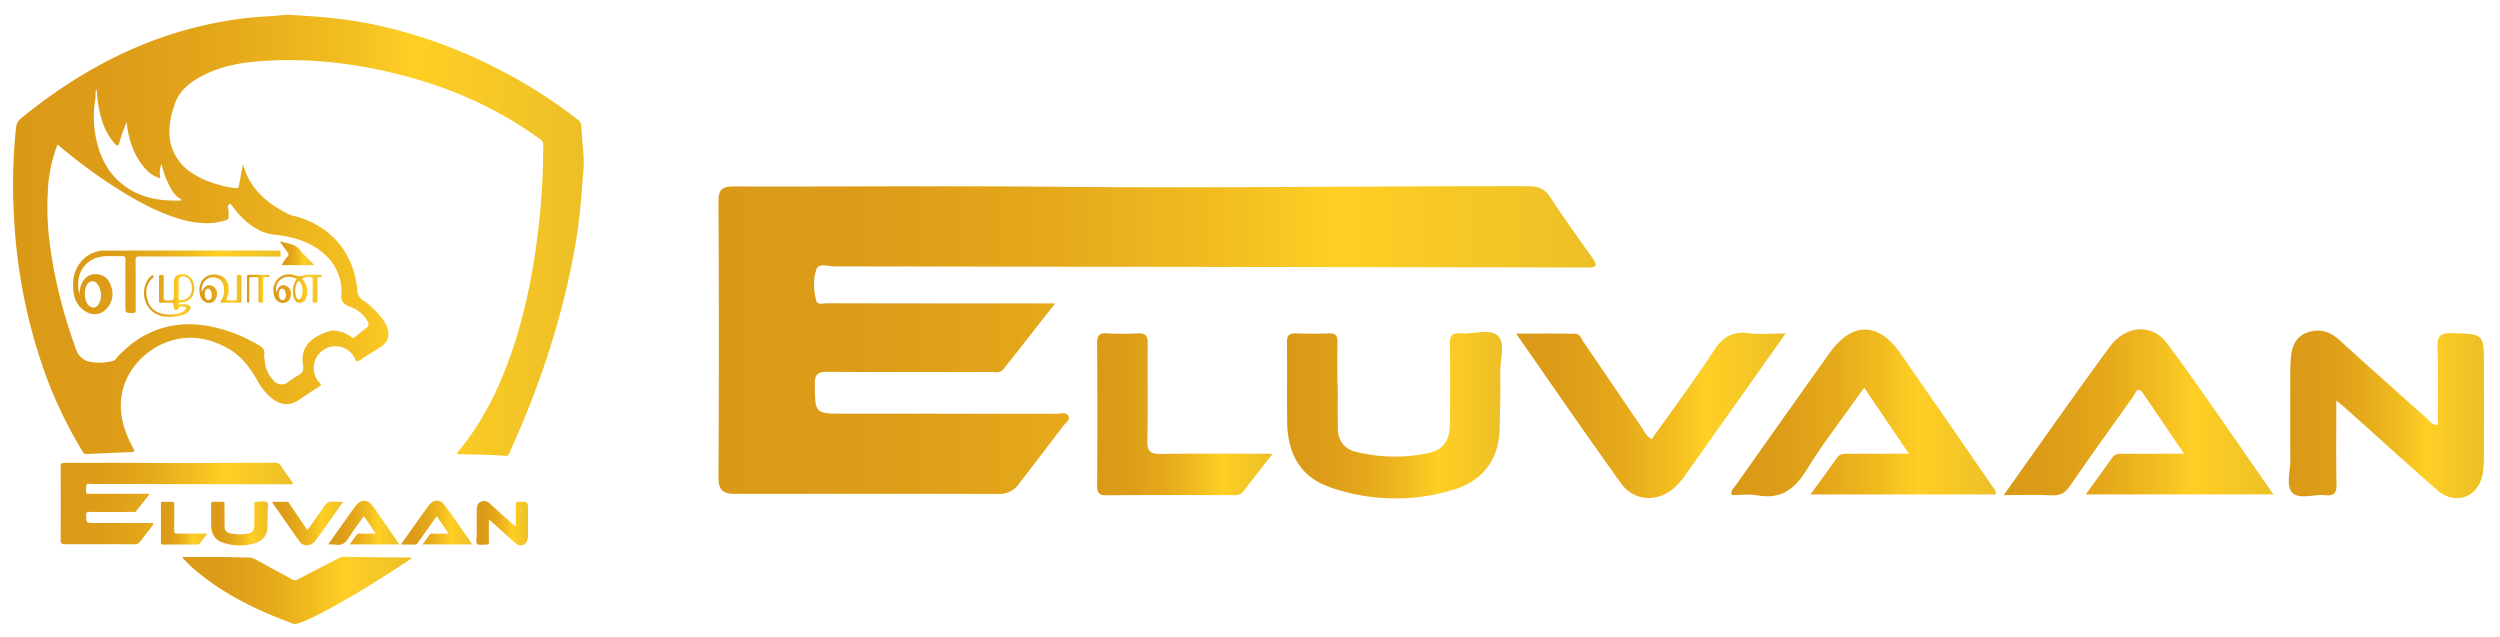
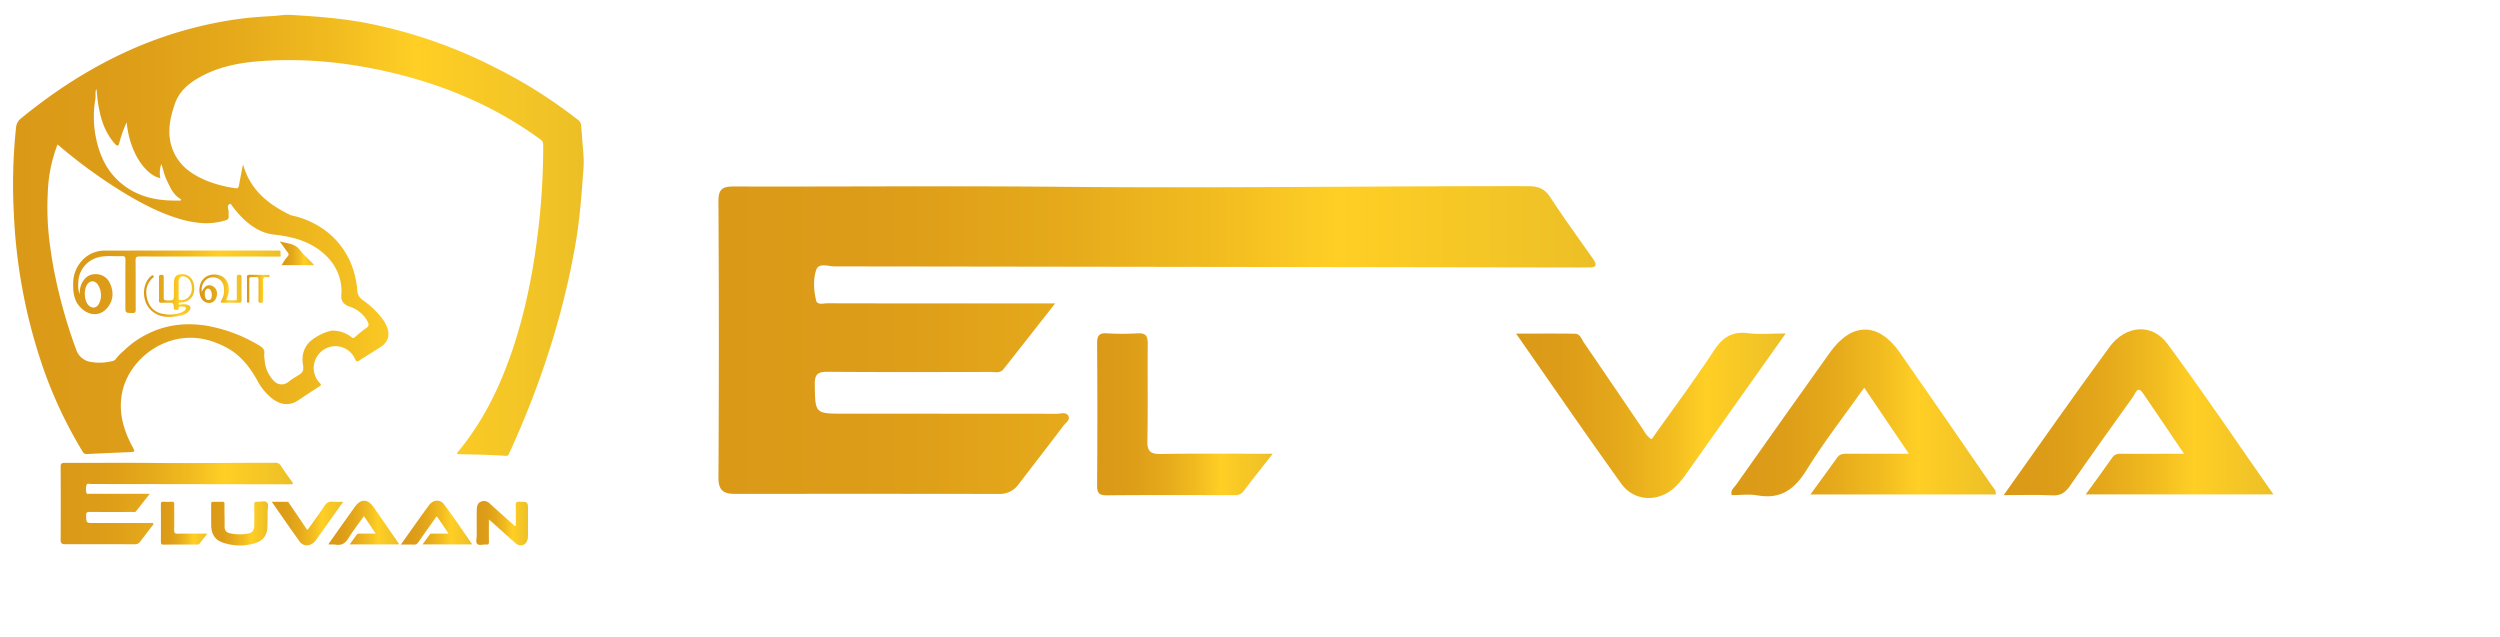
<svg xmlns="http://www.w3.org/2000/svg" xmlns:xlink="http://www.w3.org/1999/xlink" id="Layer_1" data-name="Layer 1" viewBox="0 0 1569.043 400">
  <defs>
    <style>.cls-1{fill:url(#linear-gradient);}.cls-2{fill:url(#linear-gradient-2);}.cls-3{fill:url(#linear-gradient-3);}.cls-4{fill:url(#linear-gradient-4);}.cls-5{fill:url(#linear-gradient-5);}.cls-6{fill:url(#linear-gradient-6);}.cls-7{fill:url(#linear-gradient-7);}.cls-8{fill:url(#linear-gradient-8);}.cls-9{fill:url(#linear-gradient-9);}.cls-10{fill:url(#linear-gradient-10);}.cls-11{fill:url(#linear-gradient-11);}.cls-12{fill:url(#linear-gradient-12);}.cls-13{fill:url(#linear-gradient-13);}.cls-14{fill:url(#linear-gradient-14);}.cls-15{fill:url(#linear-gradient-15);}.cls-16{fill:url(#linear-gradient-16);}.cls-17{fill:url(#linear-gradient-17);}.cls-18{fill:url(#linear-gradient-18);}.cls-19{fill:url(#linear-gradient-19);}.cls-20{fill:url(#linear-gradient-20);}.cls-21{fill:url(#linear-gradient-21);}.cls-22{fill:url(#linear-gradient-22);}</style>
    <linearGradient id="linear-gradient" x1="8.217" y1="252.288" x2="366.354" y2="252.288" gradientTransform="matrix(1, 0, 0, -1, 0, 400)" gradientUnits="userSpaceOnUse">
      <stop offset="0" stop-color="#dc9617" />
      <stop offset="0" stop-color="#da9917" />
      <stop offset="0.193" stop-color="#dd9d18" />
      <stop offset="0.384" stop-color="#e5a91b" />
      <stop offset="0.575" stop-color="#f2bd20" />
      <stop offset="0.705" stop-color="#ffcf25" />
      <stop offset="1" stop-color="#ecbf26" />
    </linearGradient>
    <linearGradient id="linear-gradient-2" x1="38.062" y1="83.982" x2="183.79" y2="83.982" xlink:href="#linear-gradient" />
    <linearGradient id="linear-gradient-3" x1="114.262" y1="29.435" x2="258.292" y2="29.435" xlink:href="#linear-gradient" />
    <linearGradient id="linear-gradient-4" x1="206.346" y1="71.878" x2="250.284" y2="71.878" xlink:href="#linear-gradient" />
    <linearGradient id="linear-gradient-5" x1="251.587" y1="71.976" x2="296.399" y2="71.976" xlink:href="#linear-gradient" />
    <linearGradient id="linear-gradient-6" x1="298.948" y1="71.641" x2="331.374" y2="71.641" xlink:href="#linear-gradient" />
    <linearGradient id="linear-gradient-7" x1="132.514" y1="71.502" x2="168.247" y2="71.502" xlink:href="#linear-gradient" />
    <linearGradient id="linear-gradient-8" x1="170.583" y1="71.466" x2="215.377" y2="71.466" xlink:href="#linear-gradient" />
    <linearGradient id="linear-gradient-9" x1="100.972" y1="71.652" x2="130.148" y2="71.652" xlink:href="#linear-gradient" />
    <linearGradient id="linear-gradient-10" x1="450.909" y1="186.563" x2="1001.426" y2="186.563" xlink:href="#linear-gradient" />
    <linearGradient id="linear-gradient-11" x1="1086.639" y1="140.837" x2="1252.624" y2="140.837" xlink:href="#linear-gradient" />
    <linearGradient id="linear-gradient-12" x1="1257.544" y1="141.21" x2="1426.832" y2="141.21" xlink:href="#linear-gradient" />
    <linearGradient id="linear-gradient-13" x1="1436.461" y1="139.942" x2="1558.957" y2="139.942" xlink:href="#linear-gradient" />
    <linearGradient id="linear-gradient-14" x1="807.721" y1="139.418" x2="942.709" y2="139.418" xlink:href="#linear-gradient" />
    <linearGradient id="linear-gradient-15" x1="951.535" y1="139.283" x2="1120.755" y2="139.283" xlink:href="#linear-gradient" />
    <linearGradient id="linear-gradient-16" x1="688.563" y1="139.986" x2="798.783" y2="139.986" xlink:href="#linear-gradient" />
    <linearGradient id="linear-gradient-17" x1="45.921" y1="222.793" x2="176.219" y2="222.793" xlink:href="#linear-gradient" />
    <linearGradient id="linear-gradient-18" x1="90.371" y1="214.497" x2="121.934" y2="214.497" xlink:href="#linear-gradient" />
    <linearGradient id="linear-gradient-19" x1="171.613" y1="218.867" x2="201.921" y2="218.867" xlink:href="#linear-gradient" />
    <linearGradient id="linear-gradient-20" x1="125.147" y1="218.801" x2="151.625" y2="218.801" xlink:href="#linear-gradient" />
    <linearGradient id="linear-gradient-21" x1="175.538" y1="241.058" x2="197.151" y2="241.058" xlink:href="#linear-gradient" />
    <linearGradient id="linear-gradient-22" x1="154.943" y1="218.744" x2="169.157" y2="218.744" xlink:href="#linear-gradient" />
  </defs>
  <title>mobile-logo</title>
  <path class="cls-1" d="M152.533,103.083c4.305,15.761,15.418,24.884,29.14,31.574,1.622.791,3.534.974,5.292,1.502,21.564,6.475,35.396,23.42,37.285,45.944a7.587,7.587,0,0,0,3.406,6.236,53.351,53.351,0,0,1,12.66,12.176,21.875,21.875,0,0,1,2.553,4.642c2.075,5.229.663,9.66-4.088,12.689-4.419,2.817-8.896,5.545-13.277,8.419-1.346.883-1.848.827-2.567-.741a13.449,13.449,0,0,0-17.359-7.306,13.733,13.733,0,0,0-8.144,16.511,13.364,13.364,0,0,0,3.394,5.813c.753.772.892,1.171-.164,1.845-4.356,2.781-8.688,5.594-12.946,8.531-5.883,4.057-11.621,3.506-17.564-1.287a36.491,36.491,0,0,1-8.687-10.906c-3.885-6.924-8.492-13.234-15.015-17.941a49.786,49.786,0,0,0-10.493-5.488,43.463,43.463,0,0,0-15.455-3.29c-21.241-.587-41.368,16-44.261,36.807-1.561,11.229,1.559,21.62,6.832,31.45,1.777,3.313,1.812,3.328-1.88,3.498-8.844.407-17.692.735-26.533,1.21a2.727,2.727,0,0,1-2.835-1.598A275.785,275.785,0,0,1,25.229,225.381,341.586,341.586,0,0,1,8.713,134.521,338.141,338.141,0,0,1,10.064,80.185a8.041,8.041,0,0,1,3.1-5.859C33.769,57.46,55.91,43.048,80.194,32.039a250.929,250.929,0,0,1,69.548-20.111c7.023-.972,14.082-1.468,21.16-1.843,3.794-.201,7.551-.948,11.383-.727,16.036.922,32.032,2.101,47.853,5.134a305.187,305.187,0,0,1,81.002,28.098,305.269,305.269,0,0,1,51.297,32.396,5.208,5.208,0,0,1,2.399,4.353c-0,1.765.308,3.528.391,5.296.324,6.911,1.509,13.788,1.001,20.731-1.172,16.018-2.291,32.039-5.055,47.896-7.953,45.626-22.308,89.212-41.596,131.241-.416.906-.684,1.694-2.05,1.595-9.82-.706-19.664-.811-29.503-1.038a11.405,11.405,0,0,1-1.158-.155,3.494,3.494,0,0,1,1.125-2.013c15.577-18.923,25.988-40.577,33.748-63.648,7.366-21.9,12.015-44.409,15.101-67.261a445.577,445.577,0,0,0,4.074-61.023,3.816,3.816,0,0,0-1.776-3.49c-27.516-20.088-58.169-33.31-91.116-41.353-27.27-6.657-54.945-9.716-83.033-7.853-12.859.853-25.489,2.96-37.155,8.873-7.831,3.969-14.919,9.161-17.934,17.626-4.117,11.557-5.938,23.439,1.347,34.706,4.287,6.629,10.709,10.591,17.759,13.668A76.168,76.168,0,0,0,147.63,118.098c1.589.255,2.104-.276,2.364-1.765C150.767,111.904,151.677,107.498,152.533,103.083ZM36.123,90.654a92.161,92.161,0,0,0-6.127,30.269,175.775,175.775,0,0,0,.881,29.21c.857,6.9,1.885,13.796,3.228,20.616a323.371,323.371,0,0,0,13.681,48.638A11.469,11.469,0,0,0,56.8,227.132a32.092,32.092,0,0,0,12.604-.273c1.268-.239,2.493-.431,3.314-1.587,1.733-2.439,4.053-4.284,6.216-6.313a57.051,57.051,0,0,1,13.184-9.132c12.044-6.161,24.857-7.552,38.069-5.312a95.727,95.727,0,0,1,32.128,12.091c2.175,1.263,4.101,2.631,3.496,5.704a12.933,12.933,0,0,0,.274,3.363,20.565,20.565,0,0,0,6.205,13.793,6.555,6.555,0,0,0,8.519.384,45.13,45.13,0,0,1,5.591-3.808c3.254-1.991,4.465-2.806,3.739-7.259-.974-5.968.672-11.433,5.443-15.28a31.42,31.42,0,0,1,12.143-5.895,6.652,6.652,0,0,1,2.101-.087,19.683,19.683,0,0,1,10.932,4.179c.829.659,1.242.507,1.944-.085a83.296,83.296,0,0,1,7.251-5.81c1.71-1.139,1.522-2.272.877-3.718a14.597,14.597,0,0,0-.899-1.681,19.693,19.693,0,0,0-10.461-7.942c-4.751-1.704-5.831-4.561-5.1-8.926a2.303,2.303,0,0,0,.008-.425,31.015,31.015,0,0,0-7.624-20.403c-9.047-10.307-21.313-13.985-34.322-15.421a28.57,28.57,0,0,1-11.655-3.829c-6.269-3.678-11.122-8.861-15.386-14.652-.288-.391-.45-.983-1.077-.805a1.623,1.623,0,0,0-1.145,1.157,3.137,3.137,0,0,0-.047,1.672c.559,1.597.26,3.229.384,4.841a2.218,2.218,0,0,1-1.877,2.586,41.31,41.31,0,0,1-14.733,1.746,64.076,64.076,0,0,1-15.905-3.154c-11.047-3.483-21.263-8.767-31.214-14.638A322.166,322.166,0,0,1,36.123,90.654ZM79.506,76.702a84.576,84.576,0,0,0-4.568,12.667c-.611,2.449-1.145,2.626-2.893.792a28.009,28.009,0,0,1-2.704-3.465c-5.028-7.29-6.95-15.61-8.119-24.213-.3-2.208-.281-4.467-.792-6.665-.83,2.134-.243,4.334-.584,6.448a65.933,65.933,0,0,0,.063,22.619c2.14,11.601,6.582,21.984,15.788,29.851a44.682,44.682,0,0,0,16.063,8.733c6.809,2.098,13.835,2.515,20.911,2.439.361-.004.718.096.916-.289.225-.437-.107-.622-.418-.807-4.691-2.791-6.55-7.61-8.721-12.201-1.403-2.966-1.991-6.22-3.202-9.674a16.225,16.225,0,0,0-.593,8.846c-8.089-1.339-19.223-14.404-21.146-35.081Z" />
  <path class="cls-2" d="M94.01,309.92c-3.118,3.971-5.846,7.46-8.594,10.933-.578.73-1.443.459-2.193.46-8.997.016-17.995.048-26.991-.025-1.624-.013-2.191.363-2.165,2.091.073,4.866-.008,4.867,4.937,4.867q17.64 0,35.281.016c.659.001,1.567-.376,1.93.394.305.647-.477,1.115-.84,1.596-2.474,3.275-4.991,6.518-7.487,9.777a3.85,3.85,0,0,1-3.306,1.551q-21.891-.036-43.782-.009c-1.839.001-2.747-.548-2.735-2.693q.131-22.953-.002-45.907c-.012-2.031.659-2.479,2.532-2.474,17.994.05,35.99-.121,53.983.052,25.998.25,51.993-.132,77.989-.102a3.8,3.8,0,0,1,3.675,1.817c2.279,3.494,4.742,6.868,7.141,10.283.617.878.63,1.426-.652,1.407-.637-.009-1.275.005-1.913.004q-61.74-.105-123.48-.185c-1.043-.001-2.627-.654-3.043.605a9.525,9.525,0,0,0-.012,5.036c.196.839,1.222.485,1.877.487q13.815.033,27.629.015C86.972,309.92,90.153,309.92,94.01,309.92Z" />
-   <path class="cls-3" d="M114.262,349.589c8.466,0,16.881-.039,25.296.014,5.523.035,11.045.232,16.569.294a7.845,7.845,0,0,1,3.827.994c7.815,4.286,15.674,8.492,23.48,12.795a3.077,3.077,0,0,0,3.316.012c8.584-4.494,17.209-8.911,25.822-13.351a5.801,5.801,0,0,1,2.794-.853q21.138.254,42.277.453a2.881,2.881,0,0,1,.564.113c.231.398-.049.553-.276.702-19.801,12.908-39.646,25.744-60.85,36.298a70.659,70.659,0,0,1-10.183,4.214,4.274,4.274,0,0,1-2.89.176c-22.105-8.122-43.16-18.167-61.328-33.495a85.774,85.774,0,0,1-7.76-7.553C114.641,350.099,114.401,349.763,114.262,349.589Z" />
  <path class="cls-4" d="M235.843,334.904c-2.553-3.771-4.912-7.256-7.428-10.974-3.311,4.671-6.704,9.011-9.58,13.67-2.006,3.249-4.309,4.908-8.182,4.216a24.434,24.434,0,0,0-4.237-.039c-.28-.829.363-1.218.693-1.686q7.775-11.013,15.597-21.992c3.645-5.099,8.065-5.108,11.634.001,5.147,7.366,10.234,14.774,15.332,22.174.263.382.704.717.595,1.394H219.479c1.592-2.191,3.038-4.155,4.454-6.142.501-.702,1.203-.623,1.905-.623C229.023,334.904,232.208,334.904,235.843,334.904Z" />
  <path class="cls-5" d="M251.587,341.778c6.062-8.513,11.723-16.644,17.591-24.621,2.671-3.632,7.05-3.978,9.594-.543,6.007,8.111,11.647,16.494,17.627,25.041H265.221c1.565-2.163,3.021-4.125,4.416-6.13.513-.737,1.212-.613,1.898-.615,3.227-.011,6.453-.005,10.017-.005-2.394-3.534-4.587-6.807-6.822-10.051-.927-1.347-1.241.009-1.584.486-3.548,4.949-7.086,9.906-10.556,14.91a2.99,2.99,0,0,1-2.916,1.566C257.154,341.68,254.621,341.778,251.587,341.778Z" />
  <path class="cls-6" d="M306.852,326.058c0,4.956-.057,9.401.032,13.843.029,1.456-.339,2.075-1.866,1.892-1.871-.225-4.297.802-5.493-.444-1.09-1.136-.3-3.51-.315-5.336-.038-4.886-.016-9.772-.009-14.659.001-.707.026-1.415.078-2.12.144-1.928.66-3.696,2.672-4.448a5.002,5.002,0,0,1,5.454,1.257c4.761,4.337,9.572,8.619,14.385,12.898.497.442.858,1.139,1.926,1.177,0-4.318.095-8.606-.044-12.887-.06-1.841.393-2.407,2.315-2.36,5.381.13,5.384.032,5.384,5.429,0,5.028.008,10.056-.008,15.083a17.171,17.171,0,0,1-.174,2.75c-.665,4.004-4.555,5.462-7.609,2.785-5.002-4.385-9.922-8.864-14.88-13.3C308.235,327.201,307.746,326.81,306.852,326.058Z" />
  <path class="cls-7" d="M140.961,323.442c0,2.406-.022,4.813.007,7.219a3.756,3.756,0,0,0,3.15,3.96,26.985,26.985,0,0,0,11.784.197c2.587-.554,3.658-2.067,3.688-4.953.045-4.389.06-8.779-.015-13.167-.023-1.361.344-1.914,1.768-1.796,2.107.175,4.844-.844,6.175.375,1.36,1.246.397,4.019.427,6.119.046,3.182-.004,6.369-.115,9.55-.184,5.256-2.994,8.574-7.93,10.016a32.709,32.709,0,0,1-20.243-.504c-5.075-1.756-7.063-5.783-7.109-10.919-.039-4.389.018-8.779-.032-13.168-.013-1.113.374-1.501,1.47-1.464,1.839.062,3.683.07,5.521-.001,1.172-.045,1.43.483,1.406,1.528-.054,2.335-.017,4.672-.017,7.008Z" />
  <path class="cls-8" d="M215.377,314.921c-.893,1.253-1.499,2.099-2.1,2.947q-7.178,10.138-14.364,20.271a14.307,14.307,0,0,1-2.052,2.42c-2.739,2.441-6.678,2.275-8.812-.69-5.821-8.091-11.455-16.317-17.467-24.924,3.547,0,6.676-.028,9.803.019.828.012,1.05.869,1.435,1.431q4.85,7.101,9.677,14.217a5.077,5.077,0,0,0,1.599,1.885c3.473-4.904,7.061-9.714,10.344-14.725,1.452-2.216,3.024-3.232,5.679-2.898A54.164,54.164,0,0,0,215.377,314.921Z" />
  <path class="cls-9" d="M130.148,334.904c-1.837,2.349-3.372,4.267-4.85,6.227a2.004,2.004,0,0,1-1.892.649c-6.931-.003-13.863-.038-20.794.03-1.339.013-1.65-.402-1.641-1.679q.082-11.776-.001-23.552c-.009-1.288.322-1.766,1.652-1.682a42.571,42.571,0,0,0,5.089.003c1.326-.075,1.686.442,1.673,1.71-.055,5.375.053,10.752-.064,16.125-.04,1.814.553,2.239,2.281,2.21C117.607,334.841,123.612,334.904,130.148,334.904Z" />
  <path class="cls-10" d="M662.263,190.4c-11.778,15-22.084,28.182-32.466,41.302-2.182,2.757-5.452,1.734-8.284,1.739-33.989.059-67.979.182-101.966-.093-6.136-.05-8.276,1.37-8.177,7.899.278,18.381-.032,18.385,18.65,18.385q66.64 0,133.28.062c2.49.005,5.919-1.421,7.292,1.49,1.153,2.443-1.802,4.213-3.174,6.03-9.346,12.374-18.854,24.624-28.284,36.935a14.546,14.546,0,0,1-12.49,5.86q-82.698-.135-165.396-.032c-6.949.005-10.378-2.071-10.332-10.172q.495-86.709-.009-173.423c-.045-7.674,2.489-9.366,9.566-9.346,67.977.188,135.96-.457,203.931.197,98.212.944,196.415-.5,294.622-.384,6.183.007,10.323,1.405,13.885,6.864,8.611,13.198,17.913,25.945,26.977,38.846,2.33,3.316,2.381,5.387-2.464,5.316-2.408-.035-4.817.02-7.226.016q-233.237-.398-466.473-.699c-3.939-.004-9.924-2.472-11.494,2.284-1.954,5.92-1.505,12.789-.046,19.026.741,3.169,4.615,1.834,7.092,1.84q52.188.124,104.376.058C635.675,190.4,647.695,190.4,662.263,190.4Z" />
  <path class="cls-11" d="M1198.071,284.783c-9.644-14.246-18.556-27.412-28.062-41.455-12.507,17.646-25.327,34.042-36.192,51.643-7.577,12.275-16.277,18.542-30.909,15.926-5.177-.926-10.658-.148-16.008-.148-1.059-3.134,1.371-4.603,2.618-6.37q29.371-41.603,58.923-83.078c13.768-19.263,30.465-19.297,43.951.003,19.444,27.827,38.663,55.81,57.92,83.767.995,1.444,2.661,2.709,2.247,5.267H1136.25c6.015-8.275,11.478-15.698,16.827-23.202,1.891-2.653,4.544-2.353,7.196-2.353C1172.304,284.783,1184.336,284.783,1198.071,284.783Z" />
  <path class="cls-12" d="M1257.544,310.749c22.902-32.16,44.287-62.875,66.455-93.012,10.092-13.719,26.633-15.029,36.244-2.05,22.691,30.642,43.998,62.31,66.589,94.598H1309.05c5.911-8.17,11.412-15.583,16.682-23.158,1.938-2.785,4.578-2.316,7.171-2.325,12.189-.042,24.379-.019,37.842-.019-9.046-13.351-17.33-25.714-25.771-37.969-3.504-5.087-4.69.034-5.983,1.838-13.402,18.697-26.768,37.424-39.876,56.327-2.848,4.107-5.71,6.202-11.015,5.916C1278.577,310.38,1269.007,310.749,1257.544,310.749Z" />
-   <path class="cls-13" d="M1466.322,251.364c0,18.723-.215,35.515.123,52.296.111,5.499-1.28,7.841-7.049,7.148-7.066-.849-16.234,3.031-20.751-1.676-4.117-4.29-1.135-13.26-1.189-20.159-.144-18.458-.06-36.917-.036-55.376.004-2.67.097-5.347.295-8.009.543-7.284,2.494-13.963,10.095-16.802,7.734-2.889,14.464-.843,20.602,4.748,17.986,16.382,36.159,32.559,54.343,48.723,1.876,1.668,3.242,4.303,7.277,4.445,0-16.313.358-32.513-.167-48.683-.226-6.955,1.483-9.092,8.745-8.917,20.33.49,20.339.123,20.339,20.509-0,18.994.031,37.988-.029,56.981a64.868,64.868,0,0,1-.659,10.388c-2.513,15.125-17.209,20.635-28.745,10.52-18.895-16.567-37.482-33.486-56.211-50.243C1471.545,255.682,1469.697,254.206,1466.322,251.364Z" />
-   <path class="cls-14" d="M839.631,241.483c0,9.091-.083,18.182.025,27.272.095,7.985,4.124,13.176,11.898,14.96a101.943,101.943,0,0,0,44.518.743c9.774-2.092,13.818-7.808,13.931-18.71.171-16.58.226-33.166-.056-49.743-.087-5.141,1.3-7.231,6.678-6.784,7.961.662,18.299-3.187,23.326,1.418,5.139,4.707,1.499,15.183,1.613,23.117.173,12.022-.013,24.059-.435,36.077-.696,19.857-11.312,32.391-29.959,37.838a123.565,123.565,0,0,1-76.473-1.904c-19.173-6.634-26.684-21.846-26.857-41.25-.148-16.58.068-33.164-.119-49.744-.047-4.204,1.413-5.671,5.555-5.532,6.946.234,13.913.264,20.856-.005,4.429-.172,5.403,1.824,5.312,5.772-.203,8.821-.064,17.65-.064,26.476Z" />
  <path class="cls-15" d="M1120.755,209.291c-3.374,4.735-5.662,7.928-7.932,11.134q-27.116,38.3-54.262,76.578a54.046,54.046,0,0,1-7.753,9.143c-10.349,9.221-25.227,8.594-33.288-2.608-21.992-30.565-43.274-61.64-65.984-94.155,13.4,0,25.219-.106,37.033.071,3.127.047,3.968,3.282,5.419,5.406q18.323,26.824,36.557,53.709c1.621,2.376,2.774,5.178,6.042,7.123,13.118-18.525,26.675-36.698,39.077-55.627,5.484-8.371,11.426-12.208,21.454-10.948C1104.208,210.01,1111.501,209.291,1120.755,209.291Z" />
  <path class="cls-16" d="M798.783,284.781c-6.94,8.876-12.739,16.118-18.321,23.523-1.96,2.599-4.473,2.452-7.146,2.451-26.185-.011-52.371-.144-78.553.113-5.058.05-6.232-1.519-6.198-6.345q.312-44.485-.002-88.973c-.035-4.867,1.218-6.672,6.243-6.354a160.835,160.835,0,0,0,19.226.011c5.01-.284,6.369,1.668,6.32,6.458-.207,20.304.199,40.618-.243,60.915-.149,6.851,2.09,8.459,8.618,8.349C751.405,284.545,774.093,284.781,798.783,284.781Z" />
  <path class="cls-17" d="M49.873,184.596c.261-2.716.465-4.974,1.571-7.022,1.816-3.362,4.474-5.542,8.421-5.509a9.528,9.528,0,0,1,9.075,5.614c2.548,5.425,2.33,10.902-1.618,15.569-4.837,5.717-12.163,5.018-17.394-.937-3.634-4.138-4.093-9.361-3.997-14.591a20.84,20.84,0,0,1,4.269-12.64,19.189,19.189,0,0,1,15.994-7.802q53.772-.072,107.544-.015c.768 0,2.122-.06,2.199.202.285.971.012,2.062.27,3.113.104.423-.445.431-.785.441-.566.016-1.133.01-1.7.01q-43.039 0-86.077-.05c-2.073-.005-2.567.534-2.545,2.567.109,10.201.015,20.403.085,30.605.011,1.666-.278,2.369-2.161,2.317-4.333-.118-4.335-.015-4.335-4.354-0-9.706-.043-19.412.038-29.117.015-1.801-.562-2.336-2.302-2.245-4.934.256-9.941-.564-14.799.764a16.589,16.589,0,0,0-12.487,15.83A18.696,18.696,0,0,0,49.873,184.596Zm13.499.779a12.34,12.34,0,0,0-2.239-7.143c-1.672-2.053-4.177-2.225-5.869-.402-2.918,3.143-2.636,11.034.498,13.934,2.14,1.98,4.76,1.606,6.197-.919A10.742,10.742,0,0,0,63.372,185.375Z" />
  <path class="cls-18" d="M99.796,181.118c0-2.407.048-4.815-.02-7.22-.033-1.159.458-1.427,1.509-1.432,1.043-.005,1.523.235,1.507,1.405-.056,4.247.037,8.496-.051,12.742-.031,1.504.484,1.917,1.938,1.924,4.469.02,4.468.076,4.468-4.421 0-2.195-.043-4.39.011-6.584.104-4.227,1.804-5.729,6.007-5.387a6.743,6.743,0,0,1,3.178,1.076c2.766,1.801,4.159,5.863,3.372,9.877a7.653,7.653,0,0,1-6.216,6.447c-.822.19-1.67.272-2.504.412-.409.069-.896.072-.823.702.072.624.554.577.954.488a9.106,9.106,0,0,1,4.412.107c2.173.591,2.666,2.032,1.257,3.777-1.612,1.995-3.924,2.739-6.299,3.189-6.066,1.151-12.012,1.289-17.117-3.001-5.88-4.941-6.714-14.849-1.807-20.746a3.364,3.364,0,0,1,.724-.769c.586-.358,1.103-1.443,1.887-.689.91.876-.221,1.278-.72,1.77-4.016,3.96-4.344,8.8-2.808,13.768,1.594,5.154,5.475,7.994,10.783,8.607a20.583,20.583,0,0,0,9.449-.716,12.158,12.158,0,0,0,1.931-.853c.927-.531,1.959-1.146,1.779-2.383-.127-.871-1.139-.8-1.777-.77-1.04.05-2.509-.7-2.747,1.305-.141,1.185-1.225.613-1.907.686-.866.093-.973-.493-1.032-1.221-.264-3.217-.286-3.215-3.445-3.215-1.487-0-2.976-.057-4.459.018-1.116.056-1.483-.352-1.454-1.46C99.841,186.074,99.796,183.595,99.796,181.118Zm12.348.535h-.018c0,1.7.081,3.404-.026,5.098-.085,1.35.417,1.719,1.706,1.624a6.705,6.705,0,0,0,6.266-4.88c.953-3.648-.188-7.674-2.636-9.238a5.49,5.49,0,0,0-1.139-.554c-2.327-.811-3.977.199-4.132,2.641C112.053,178.106,112.144,179.882,112.144,181.653Z" />
-   <path class="cls-19" d="M189.411,174.851a11.096,11.096,0,0,1,2.927,11.545c-.676,2.463-2.032,3.627-4.059,3.668-2.392.048-3.348-1.518-3.9-3.484-1.016-3.618-.941-7.174,1.252-10.356.841-1.221.175-1.431-.667-1.739-3.027-1.109-6.002-1.118-8.678.864-2.718,2.013-3.382,4.871-2.974,8.107.459-.107.342-.452.417-.698.793-2.59,2.584-4.001,4.715-3.715a4.967,4.967,0,0,1,4.178,4.686c.287,3.284-1.382,5.918-4.008,6.325a5.769,5.769,0,0,1-6.58-4.667c-.976-4.055-.35-7.781,2.826-10.723,3.223-2.985,7.064-2.985,10.947-1.729a6.089,6.089,0,0,0,4.138.132c3.625-1.166,7.447-.422,11.185-.557.479-.017.824.18.786.743-.039.577-.47.707-.898.634-1.845-.314-1.841.803-1.825,2.135.05,4.106-.001,8.213.032,12.32.008,1.026-.012,1.694-1.405,1.704-1.389.01-1.628-.493-1.609-1.725.065-4.247-.018-8.497.051-12.744.021-1.273-.305-1.783-1.655-1.696A13.267,13.267,0,0,0,189.411,174.851Zm.443,7.468a8.098,8.098,0,0,0-1.416-5.146c-.585-.856-1.087-1.004-1.684-.015-1.859,3.079-1.737,6.306-.69,9.577a1.553,1.553,0,0,0,1.628,1.117,1.572,1.572,0,0,0,1.386-1.136A9.865,9.865,0,0,0,189.854,182.319Zm-14.961,2.281a14.641,14.641,0,0,0,.366,1.847c.347,1.055.919,1.969,2.209,1.902,1.228-.064,1.538-1.062,1.832-2.025a5.145,5.145,0,0,0-.389-3.695,2.069,2.069,0,0,0-1.876-1.482c-1.093.012-1.544.876-1.831,1.777A13.17,13.17,0,0,0,174.893,184.601Z" />
  <path class="cls-20" d="M126.604,183.268c1.758-3.609,3.537-4.843,6.17-4a5.116,5.116,0,0,1,3.437,4.873c.118,2.359-1.244,4.886-3.049,5.657a5.56,5.56,0,0,1-6.016-1.472c-2.411-2.703-2.688-8.354-.578-11.808,2.157-3.531,6.431-5.067,10.779-3.874,3.902,1.071,6.198,4.296,6.23,8.808a9.876,9.876,0,0,1-.404,3.567c-.388,1.049-.744,2.111-1.155,3.285a29.393,29.393,0,0,0,5.67.177c1.136.022.921-.844.923-1.511.012-4.249.036-8.499-.012-12.748-.013-1.164.111-1.812,1.566-1.779,1.334.03,1.455.61,1.446,1.681-.039,4.745-.063,9.491.013,14.235.021,1.307-.343,1.702-1.661,1.665-3.326-.092-6.657-.072-9.985-.012-1.485.027-1.834-.422-.987-1.672a11.228,11.228,0,0,0,1.587-6.907c-.129-4.427-2.732-7.221-6.85-7.372-3.633-.133-6.631,2.69-7.111,6.752A21.052,21.052,0,0,0,126.604,183.268Zm6.346,2.124c.033-2.563-1.159-4.436-2.543-4.27-1.288.154-2.133,2.07-1.851,4.236.191,1.472.628,3.025,2.373,2.949,1.804-.079,1.88-1.772,2.02-2.914Z" />
  <path class="cls-21" d="M197.151,166.422H176.732a35.173,35.173,0,0,1,3.878-5.604,1.652,1.652,0,0,0-.009-2.374c-1.624-2.118-3.142-4.316-5.064-6.982,4.841,1.432,9.557,1.238,12.715,5.47,2.096,2.808,4.844,5.128,7.292,7.674C196.013,165.092,196.442,165.616,197.151,166.422Z" />
  <path class="cls-22" d="M154.997,181.294c0-2.408.051-4.818-.022-7.224-.035-1.155.257-1.628,1.515-1.604,3.753.073,7.508.013,11.262.04.555.004,1.47-.301,1.401.746-.066.99-.985.703-1.508.625-2.068-.308-2.658.487-2.564,2.546.174,3.817.064,7.648.04,11.473-.006.966.434,2.113-1.399,2.152-1.981.042-1.48-1.222-1.486-2.236-.027-4.108-.046-8.217.011-12.324.016-1.164-.281-1.633-1.533-1.601-5.141.129-4.135-.621-4.215,4.058-.06,3.541-.001,7.083-.027,10.625-.004.564.261,1.42-.787,1.39-1.082-.031-.657-.916-.667-1.439C154.971,186.111,154.997,183.702,154.997,181.294Z" />
</svg>